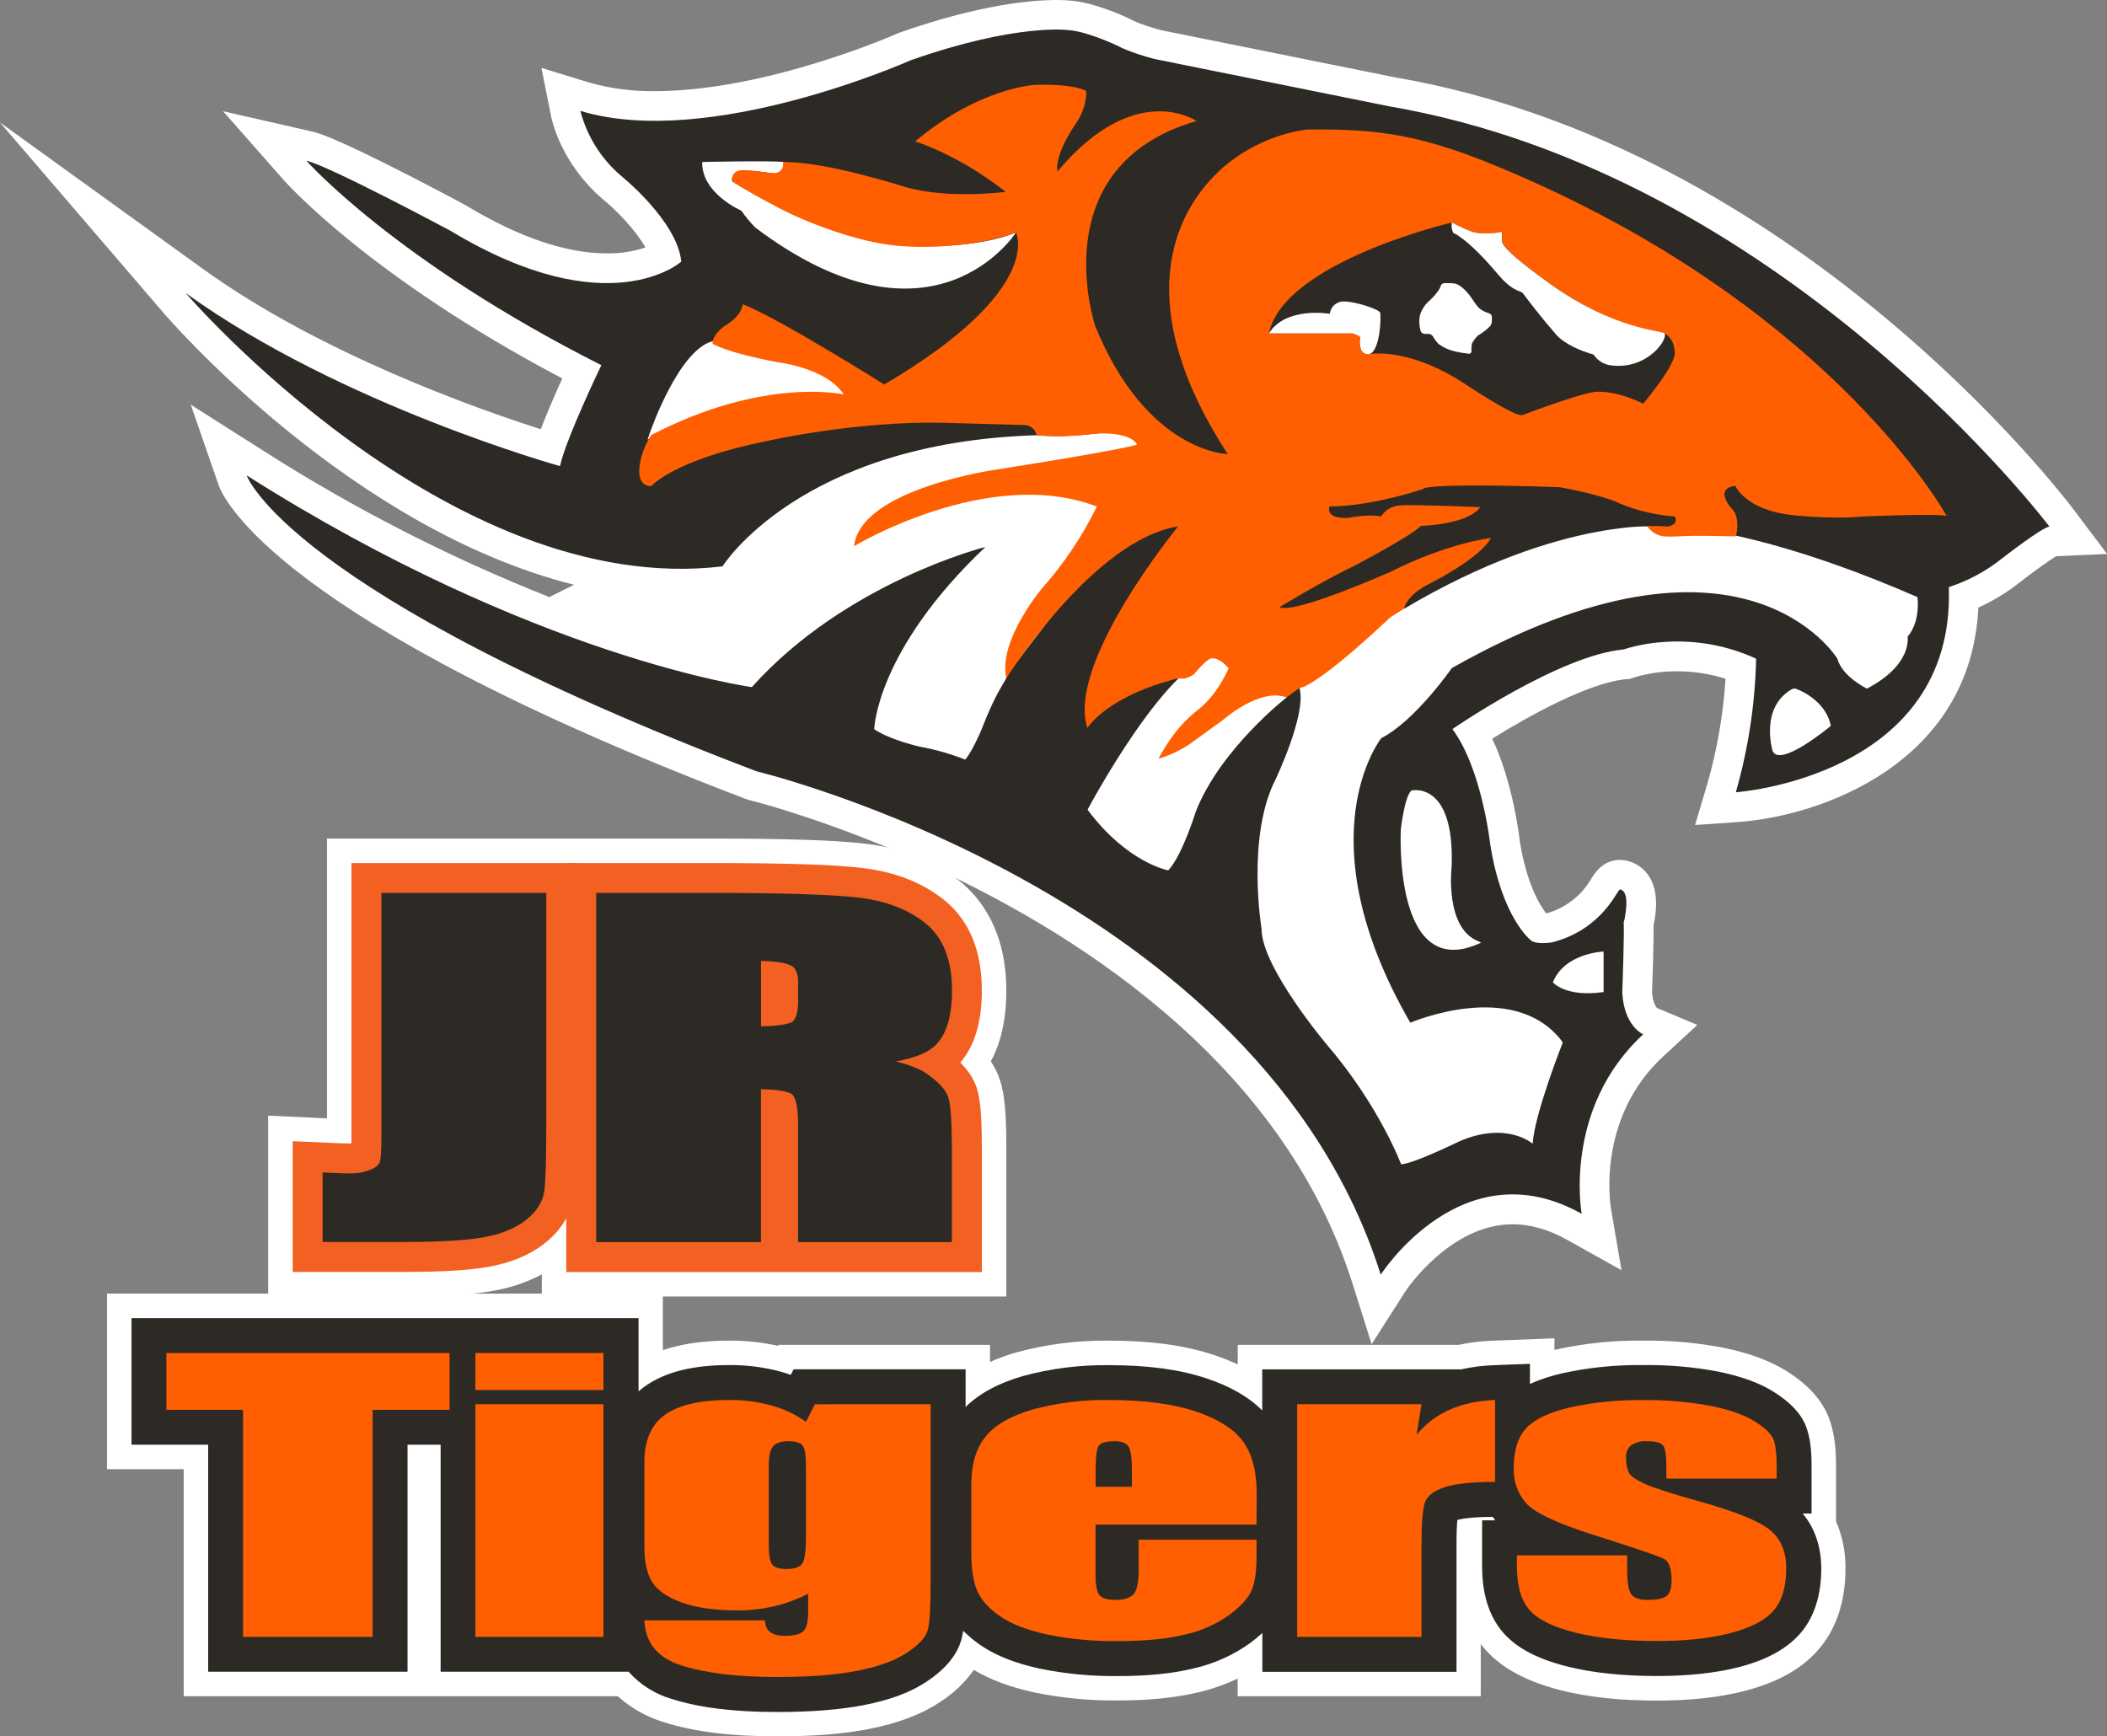
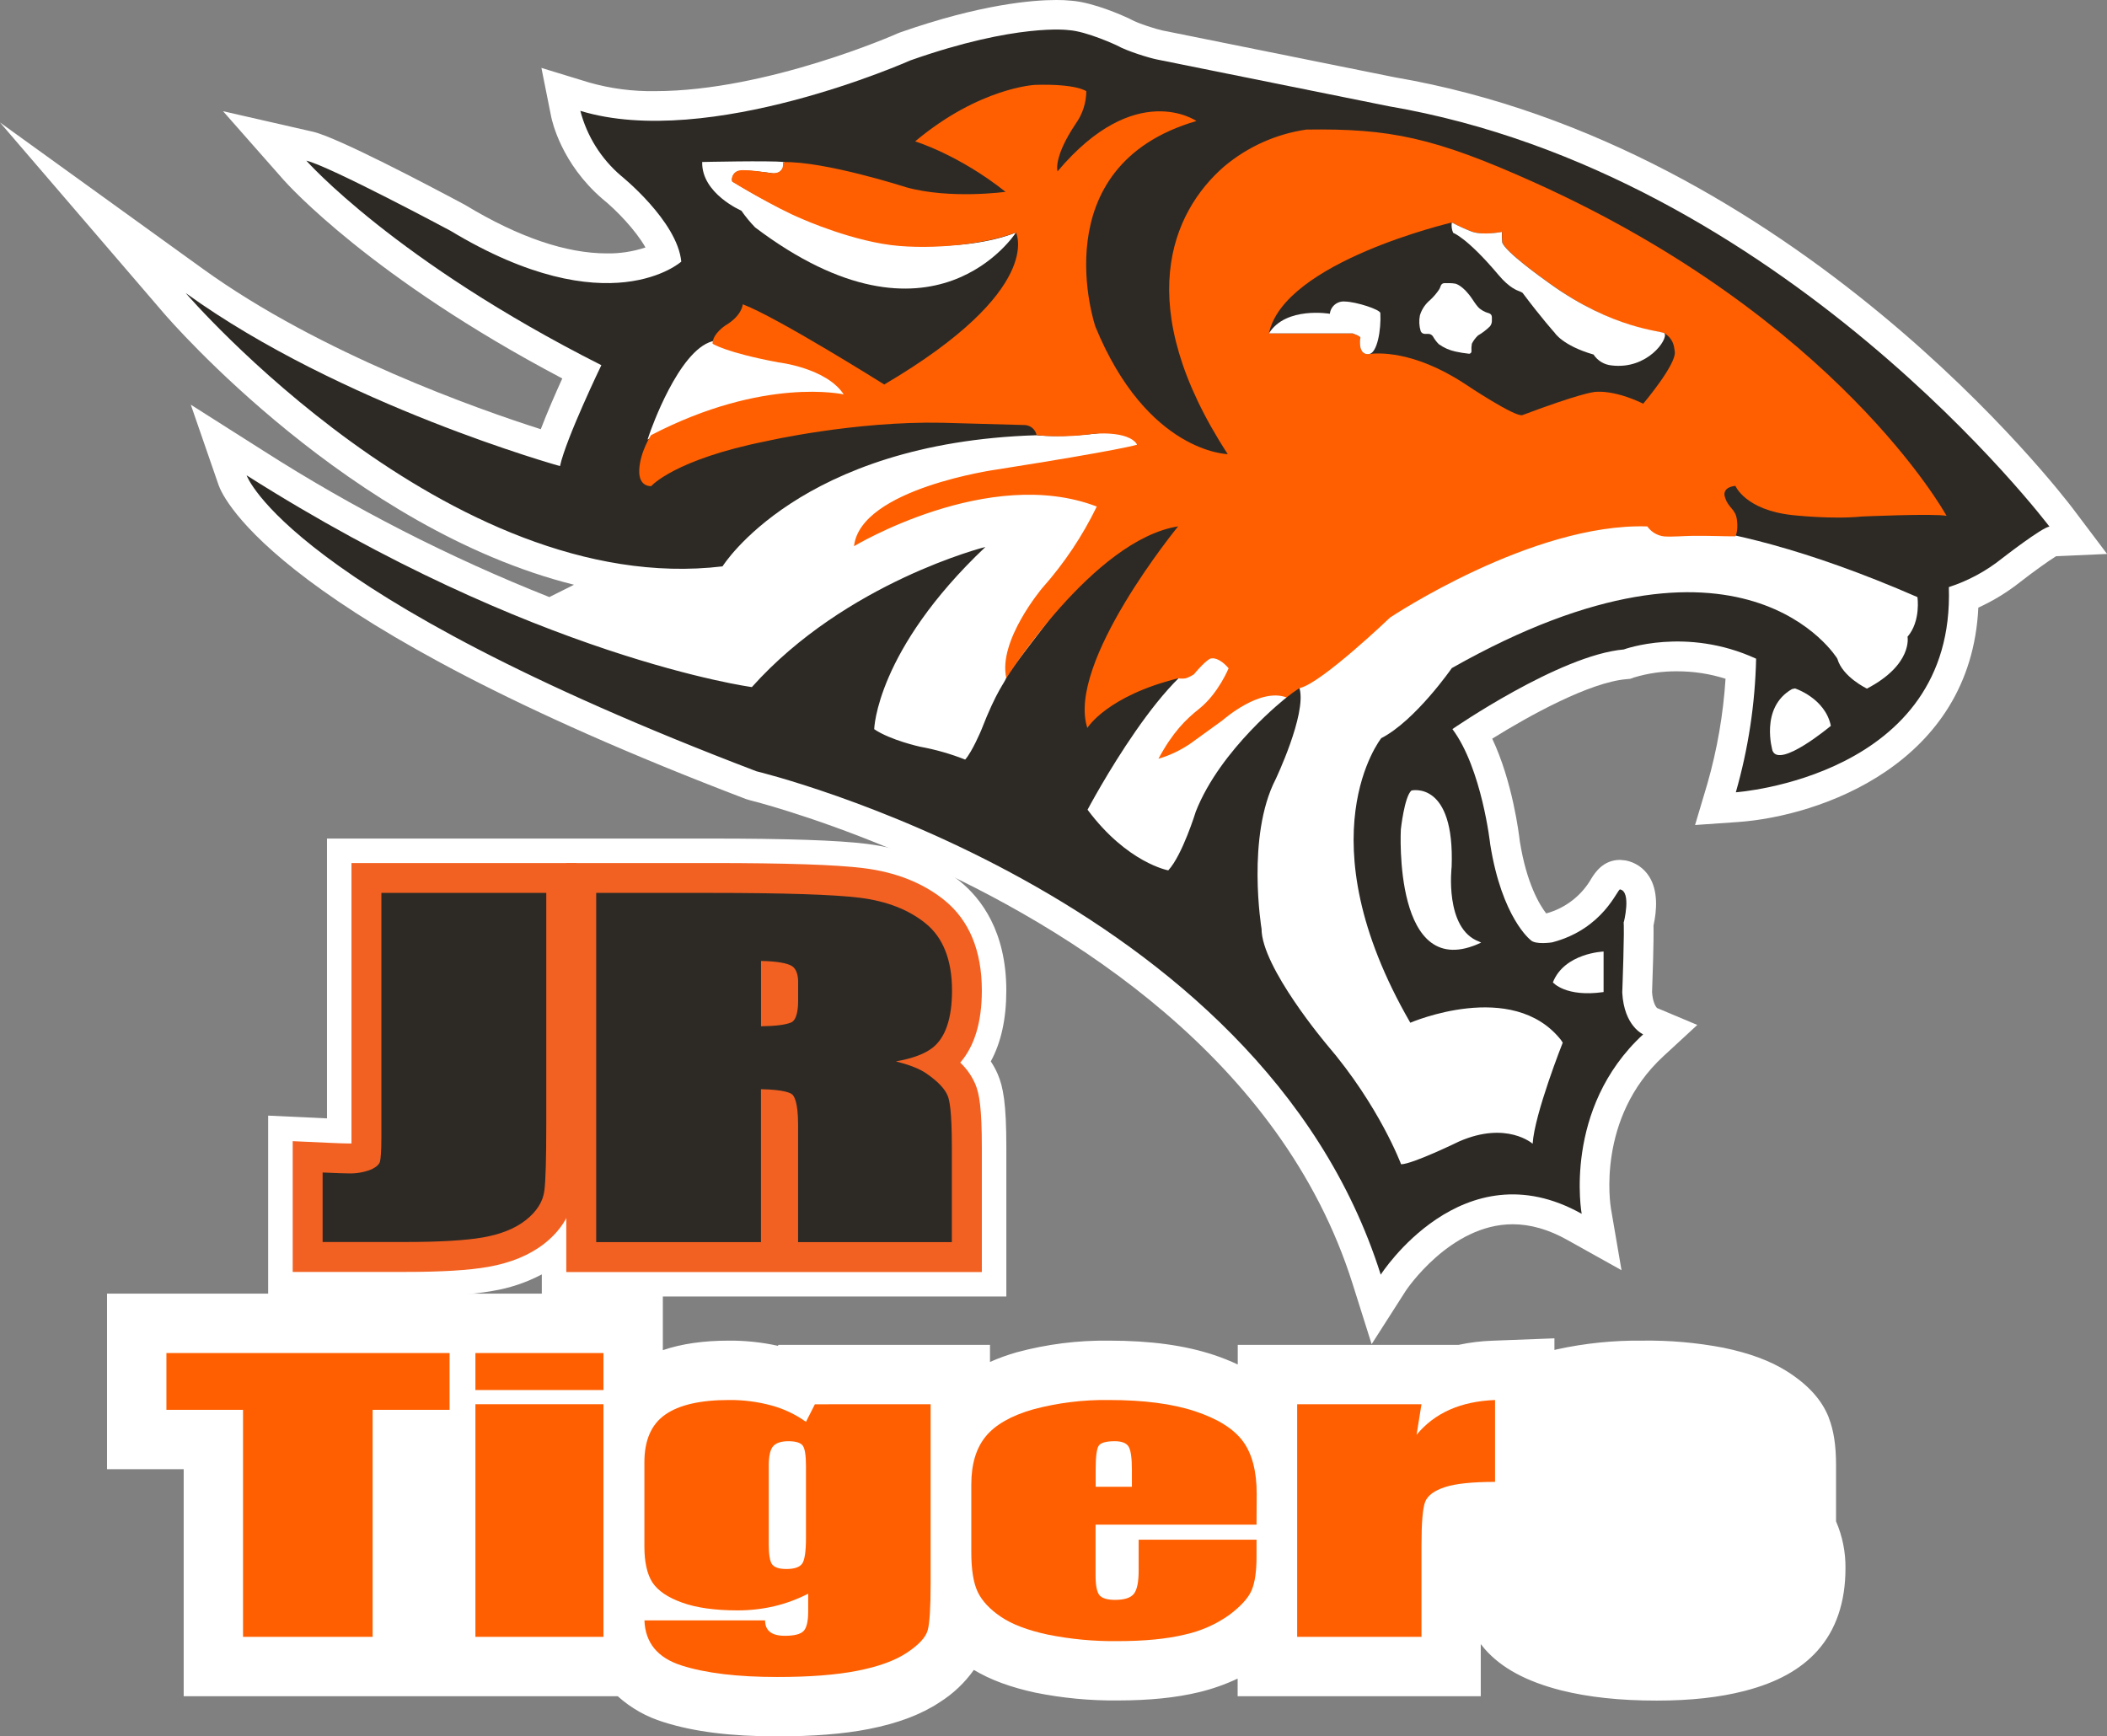
<svg xmlns="http://www.w3.org/2000/svg" width="182" height="150" viewBox="0 0 182 150" fill="none">
  <rect x="0" y="0" width="182" height="150" fill="#808080" stroke="none" />
  <path d="M46.75 77.57V97.151C46.75 100.082 46.698 101.967 46.593 102.807C46.488 103.647 46.004 104.404 45.14 105.079C44.281 105.755 43.116 106.223 41.644 106.482C40.172 106.741 37.955 106.87 34.992 106.87H28.293V101.747C29.098 101.785 29.679 101.804 30.041 101.804C30.813 101.838 31.583 101.702 32.296 101.404C32.846 101.139 33.163 100.814 33.249 100.428C33.358 99.684 33.4 98.933 33.375 98.182V77.57H46.75Z" fill="#FF5F00" />
  <path d="M34.992 109.885H25.278V98.597L28.431 98.742C29.193 98.778 29.734 98.797 30.041 98.797C30.158 98.797 30.262 98.797 30.355 98.797C30.355 98.625 30.355 98.427 30.355 98.199V74.543H49.775V97.141C49.775 101.259 49.67 102.557 49.591 103.179C49.448 104.31 48.877 105.97 47.01 107.439C45.759 108.425 44.13 109.106 42.173 109.442C40.51 109.745 38.162 109.885 34.992 109.885ZM34.099 103.855H34.992C37.767 103.855 39.829 103.741 41.118 103.512C42.07 103.343 42.823 103.067 43.278 102.707C43.404 102.617 43.514 102.508 43.606 102.383C43.656 101.943 43.735 100.688 43.735 97.144V80.585H36.39V98.182C36.39 99.578 36.333 100.442 36.195 101.071C36.06 101.656 35.804 102.206 35.443 102.686C35.082 103.165 34.624 103.564 34.099 103.855Z" fill="#F26122" />
-   <path d="M51.93 77.57H61.397C67.709 77.57 71.983 77.709 74.216 77.987C76.45 78.264 78.272 78.972 79.68 80.111C81.09 81.252 81.795 83.072 81.795 85.569C81.795 87.848 81.297 89.38 80.301 90.166C79.306 90.952 77.347 91.422 74.424 91.578C77.07 91.953 78.849 92.454 79.761 93.081C80.672 93.708 81.238 94.284 81.459 94.807C81.683 95.331 81.795 96.777 81.795 99.144V106.87H69.37V97.134C69.37 95.564 69.153 94.593 68.72 94.222C68.286 93.85 67.148 93.663 65.305 93.659V106.87H51.93V77.57ZM65.305 82.583V89.096C66.807 89.096 67.86 88.98 68.465 88.746C69.07 88.513 69.372 87.749 69.37 86.455V84.845C69.37 83.917 69.079 83.307 68.498 83.016C67.917 82.726 66.853 82.581 65.305 82.583Z" fill="#FF5F00" />
  <path d="M84.81 109.885H48.915V74.543H61.397C67.898 74.543 72.214 74.688 74.59 74.986C77.379 75.331 79.732 76.265 81.578 77.758C83.721 79.494 84.81 82.119 84.81 85.56C84.81 88.277 84.183 90.366 82.945 91.785C83.494 92.306 83.933 92.931 84.238 93.624C84.591 94.455 84.81 95.667 84.81 99.135V109.885ZM72.399 103.855H78.791V99.144C78.812 98.107 78.771 97.069 78.67 96.036C78.478 95.863 78.275 95.704 78.06 95.56C78.029 95.539 77.246 95.019 74.012 94.562L74.271 88.566C77.346 88.401 78.267 87.908 78.422 87.811C78.482 87.718 78.789 87.168 78.789 85.567C78.789 84.036 78.453 82.988 77.794 82.452C76.841 81.678 75.512 81.183 73.855 80.975C73.049 80.875 71.938 80.796 70.52 80.737C71.351 81.361 72.395 82.595 72.395 84.848V86.451C72.395 89.578 70.966 90.871 69.906 91.4C70.19 91.545 70.455 91.725 70.697 91.933C72.199 93.221 72.395 95.389 72.395 97.129L72.399 103.855ZM54.957 103.855H62.301V80.585H54.945L54.957 103.855Z" fill="#F26122" />
  <path d="M85.584 91.69C86.474 90.056 86.924 88.011 86.924 85.572C86.924 80.451 84.741 77.61 82.909 76.127C80.751 74.379 78.039 73.293 74.848 72.897C72.387 72.59 67.986 72.44 61.397 72.44H28.245V96.613L23.163 96.375V111.998H34.992C38.286 111.998 40.753 111.845 42.535 111.521C44.024 111.279 45.465 110.796 46.8 110.092V111.998H86.927V99.137C86.927 95.293 86.653 93.898 86.184 92.795C86.018 92.409 85.817 92.039 85.584 91.69Z" fill="white" />
  <path d="M30.36 74.555V98.182C30.36 98.42 30.36 98.608 30.36 98.78C30.267 98.78 30.162 98.78 30.046 98.78C29.741 98.78 29.198 98.761 28.436 98.725L25.283 98.582V109.878H34.997C38.167 109.878 40.513 109.735 42.17 109.442C44.128 109.097 45.743 108.425 47.007 107.442C48.877 105.979 49.441 104.312 49.584 103.186C49.663 102.567 49.767 101.281 49.767 97.151V74.555H30.36Z" fill="#F26122" />
  <path d="M82.945 91.795C84.183 90.366 84.81 88.287 84.81 85.569C84.81 82.128 83.721 79.504 81.578 77.767C79.732 76.274 77.379 75.341 74.59 74.995C72.209 74.698 67.898 74.555 61.397 74.555H48.915V109.887H84.81V99.144C84.81 95.677 84.591 94.465 84.238 93.633C83.934 92.94 83.494 92.315 82.945 91.795Z" fill="#F26122" />
  <path d="M32.944 98.182C32.944 99.521 32.882 100.087 32.827 100.326C32.773 100.564 32.532 100.802 32.113 101.007C31.458 101.275 30.753 101.397 30.046 101.364C29.696 101.364 29.131 101.345 28.317 101.307L27.867 101.288V107.292H34.997C37.971 107.292 40.236 107.158 41.722 106.896C43.256 106.627 44.497 106.127 45.411 105.408C46.364 104.662 46.905 103.803 47.024 102.852C47.133 101.99 47.186 100.123 47.186 97.137V77.132H32.944V98.182Z" fill="#2D2A26" />
  <path d="M80.006 92.726C79.43 92.328 78.563 91.988 77.386 91.692C78.834 91.435 79.885 91.042 80.568 90.502C81.666 89.635 82.235 87.975 82.235 85.567C82.235 82.947 81.468 80.995 79.961 79.775C78.496 78.584 76.586 77.844 74.278 77.555C72.042 77.277 67.712 77.136 61.406 77.136H51.499V107.301H65.731V94.093C67.729 94.131 68.284 94.419 68.434 94.548C68.584 94.677 68.937 95.189 68.937 97.134V107.301H82.221V99.144C82.221 95.884 82.009 95.012 81.852 94.641C81.599 94.034 80.994 93.407 80.006 92.726ZM68.941 84.846V86.451C68.941 87.201 68.832 88.137 68.31 88.339C67.789 88.542 66.95 88.639 65.736 88.658V83.014C67.269 83.043 67.979 83.236 68.305 83.4C68.463 83.481 68.941 83.717 68.941 84.846Z" fill="#2D2A26" />
  <path d="M119.964 9.188L99.892 5.14C99.361 5.035 97.408 4.463 96.441 3.92C96.441 3.92 93.864 2.713 92.311 2.613C92.311 2.613 87.851 1.977 78.615 5.232C78.615 5.232 61.23 12.982 50.125 9.586C50.694 11.77 51.919 13.726 53.635 15.192C53.635 15.192 58.505 19.1 58.843 22.611C58.843 22.611 52.616 28.214 38.912 19.948C38.912 19.948 28.433 14.342 26.457 13.889C26.457 13.889 34.099 22.551 51.939 31.556C51.939 31.556 48.882 37.895 48.367 40.275C48.367 40.275 29.455 35.011 16.035 25.326C16.035 25.326 36.04 48.632 58.086 49.141L49.003 53.683L56.34 57.353C48.51 55.066 35.964 50.377 21.308 41.075C21.308 41.075 24.813 51.189 65.35 66.641C65.35 66.641 108.835 77.074 119.273 110.126C119.273 110.126 126.33 99.082 136.63 104.87C136.63 104.87 134.984 95.789 141.943 89.366C141.943 89.366 140.293 88.675 140.136 85.758C140.136 85.758 140.35 80.073 140.243 79.594L140.257 79.704C140.257 79.704 140.933 77.046 139.94 76.846C139.702 76.798 138.511 80.254 134.082 81.418C134.082 81.418 132.596 81.657 132.198 81.206C132.198 81.206 129.731 79.301 128.721 72.95C128.721 72.95 128.006 66.417 125.456 62.995C125.456 62.995 134.72 56.595 140.257 56.117C140.257 56.117 145.632 54.126 151.689 56.915C151.602 60.821 151.013 64.7 149.936 68.456C149.936 68.456 168.895 67.136 168.336 50.73C170.014 50.185 171.578 49.339 172.953 48.234C172.953 48.234 176.431 45.533 177.028 45.507C177.026 45.505 154.051 15.028 119.964 9.188ZM84.76 63.097C84.76 63.097 83.99 64.931 83.381 65.619L85.229 61.935C85.084 62.283 84.926 62.668 84.76 63.097ZM86.722 58.96L86.927 58.586C86.872 58.718 86.804 58.843 86.722 58.96ZM87.987 56.995C88.539 56.214 89.282 55.214 90.178 54.114C89.437 55.078 88.618 56.145 87.987 56.995Z" fill="white" />
  <path d="M118.48 116.118L116.827 110.878C110.7 91.473 92.323 80.118 79.137 74.264L76.686 73.223C69.837 70.385 64.893 69.158 64.75 69.122L64.435 69.027C23.951 53.585 19.291 43.056 18.886 41.916L16.48 34.959L22.684 38.898C30.516 43.908 38.81 48.155 47.453 51.58L49.582 50.515C30.363 45.702 14.835 27.864 14.092 26.988L0 10.579L17.54 23.237C27.707 30.575 41.315 35.359 46.712 37.078C47.272 35.609 47.986 33.983 48.569 32.694C32.068 23.994 24.847 15.93 24.53 15.578L19.267 9.607L27.028 11.379C29.119 11.855 36.883 15.942 40.127 17.676L40.243 17.743C44.807 20.496 48.905 21.891 52.42 21.891C53.553 21.909 54.68 21.735 55.755 21.377C54.902 19.874 53.237 18.148 52.039 17.181C48.503 14.144 47.691 10.479 47.61 10.079L46.767 5.866L50.875 7.123C52.729 7.652 54.651 7.905 56.579 7.873C66.255 7.873 77.458 2.929 77.57 2.872L77.765 2.796C84.707 0.364 89.187 5.78767e-05 91.24 5.78767e-05C91.681 -0.004 92.123 0.017 92.562 0.062C94.491 0.214 97.032 1.367 97.529 1.598L97.699 1.686C98.313 2.034 99.944 2.536 100.39 2.627L120.471 6.676C155.089 12.606 178.105 42.685 179.072 43.961L182.008 47.855L177.607 48.048C176.966 48.436 175.573 49.444 174.528 50.258C173.409 51.147 172.186 51.897 170.886 52.49C170.241 65.988 157.209 70.52 150.112 71.013L146.418 71.27L147.476 67.722C148.325 64.759 148.853 61.713 149.05 58.636C147.702 58.207 146.296 57.99 144.882 57.993C143.613 57.979 142.35 58.159 141.136 58.527L140.824 58.639L140.479 58.672C137.299 58.948 132.098 61.816 128.897 63.812C130.664 67.553 131.207 72.064 131.279 72.668C131.867 76.36 133.015 78.203 133.553 78.901H133.586C135.232 78.445 136.63 77.356 137.473 75.872C137.775 75.395 138.478 74.283 139.943 74.283L140.419 74.331C140.836 74.41 141.232 74.575 141.583 74.815C141.933 75.054 142.23 75.364 142.455 75.724C143.236 76.955 143.117 78.637 142.829 79.951C142.858 81.344 142.746 84.507 142.703 85.719C142.767 86.601 143.027 86.967 143.127 87.077L146.611 88.542L143.679 91.247C137.887 96.594 139.1 104.107 139.154 104.419L140.064 109.728L135.37 107.108C133.777 106.213 132.193 105.76 130.662 105.76C125.256 105.76 121.464 111.452 121.428 111.509L118.48 116.118ZM82.757 70.192C95.717 76.146 112.641 87.008 120.195 105.153C122.531 102.976 126.115 100.614 130.674 100.614C131.777 100.616 132.876 100.753 133.946 101.023C134.146 97.815 135.115 93.314 138.471 89.308V89.254C137.935 88.208 137.637 87.058 137.597 85.884V85.765V85.648C137.633 84.683 137.666 83.636 137.692 82.697C136.772 83.224 135.785 83.624 134.758 83.888L134.52 83.94C134.113 84.003 133.702 84.035 133.291 84.036C132.1 84.036 131.167 83.716 130.502 83.083C129.704 82.392 127.251 79.799 126.215 73.333C126.018 71.582 125.167 66.843 123.427 64.507L121.81 62.397L123.998 60.887C124.986 60.203 133.686 54.297 139.716 53.597C141.393 53.101 143.134 52.856 144.882 52.871C147.602 52.864 150.29 53.451 152.76 54.59L154.251 55.278V56.919C154.198 59.726 153.896 62.523 153.351 65.276C158.181 64.059 166.102 60.577 165.771 50.822L165.704 48.81L167.638 48.267C168.983 47.807 170.239 47.119 171.351 46.233C172.051 45.69 172.653 45.238 173.175 44.859C167.207 37.867 146.913 16.407 119.53 11.715L99.397 7.666C98.73 7.535 96.582 6.918 95.284 6.221C94.252 5.744 92.785 5.225 92.147 5.182L91.95 5.161C91.909 5.161 91.664 5.137 91.235 5.137C89.854 5.137 85.955 5.375 79.551 7.619C78.282 8.174 66.929 13.011 56.574 13.011C56.04 13.011 55.516 12.997 55 12.97C55.1 13.063 55.2 13.156 55.304 13.246C56.191 13.961 60.97 17.993 61.392 22.36L61.518 23.649L60.565 24.513C60.28 24.771 57.619 27.028 52.42 27.028C50.916 27.021 49.416 26.85 47.948 26.519C49.558 27.424 51.282 28.343 53.097 29.262L55.345 30.398L54.252 32.666C53.109 35.009 51.203 39.296 50.877 40.806L50.306 43.466L47.686 42.737C43.454 41.502 39.289 40.048 35.207 38.384C41.896 42.723 49.922 46.376 58.151 46.564L68.482 46.802L54.745 53.673L57.496 55.047L55.631 59.81C55.274 59.706 54.916 59.599 54.538 59.484C58.003 60.985 61.851 62.552 66.122 64.183C67.231 64.457 72.314 65.786 79.034 68.572L82.942 60.789L87.596 62.933C87.458 63.259 87.313 63.621 87.156 64.026C86.848 64.759 86.11 66.407 85.303 67.32L82.757 70.192ZM88.93 60.275L84.431 57.812L84.867 57.038L86.167 58.012L89.368 59.351C89.257 59.675 89.11 59.985 88.927 60.275H88.93ZM90.049 58.524L85.893 55.519C86.37 54.833 87.165 53.754 88.189 52.494L92.214 55.676C91.48 56.629 90.671 57.684 90.047 58.524H90.049Z" fill="white" />
  <path d="M140.259 79.692C140.259 79.692 140.936 77.034 139.943 76.834C139.705 76.786 138.514 80.242 134.084 81.406C134.084 81.406 132.598 81.645 132.2 81.195C132.2 81.195 129.733 79.289 128.723 72.938C128.723 72.938 128.009 66.405 125.458 62.983C125.458 62.983 134.722 56.584 140.259 56.105C140.259 56.105 145.635 54.114 151.691 56.903C151.604 60.809 151.015 64.688 149.938 68.444C149.938 68.444 168.898 67.124 168.338 50.718C170.016 50.173 171.581 49.327 172.956 48.222C172.956 48.222 176.433 45.521 177.031 45.495C177.031 45.495 154.056 15.011 119.969 9.179L99.897 5.13C99.366 5.025 97.413 4.454 96.446 3.911C96.446 3.911 93.869 2.703 92.316 2.603C92.316 2.603 87.856 1.967 78.62 5.223C78.62 5.223 61.235 12.973 50.129 9.576C50.699 11.76 51.924 13.717 53.64 15.182C53.64 15.182 58.51 19.091 58.848 22.601C58.848 22.601 52.62 28.205 38.917 19.939C38.917 19.939 28.438 14.332 26.462 13.88C26.462 13.88 34.104 22.542 51.944 31.546C51.944 31.546 48.886 37.886 48.372 40.265C48.372 40.265 29.46 35.002 16.04 25.316C16.04 25.316 38.746 51.751 62.411 48.927C62.411 48.927 69.053 38.222 89.546 37.598C89.546 37.598 91.69 37.869 95.434 37.36C95.434 37.36 98.037 37.386 98.223 38.424C98.223 38.424 92.674 50.715 91.957 51.761C91.24 52.806 87.07 58.053 86.927 58.532C86.784 59.01 86.131 59.541 84.75 63.097C84.75 63.097 83.981 64.931 83.371 65.619C82.11 65.121 80.802 64.748 79.468 64.505C79.468 64.505 76.919 63.947 75.512 62.992C75.512 62.992 75.672 56.193 85.122 47.248C85.122 47.248 73.069 50.275 64.945 59.356C64.945 59.356 46.15 56.831 21.301 41.063C21.301 41.063 24.806 51.177 65.343 66.629C65.343 66.629 108.828 77.062 119.266 110.114C119.266 110.114 126.323 99.07 136.623 104.858C136.623 104.858 134.977 95.777 141.936 89.354C141.936 89.354 140.286 88.663 140.128 85.746C140.128 85.746 140.343 80.061 140.236 79.582" fill="#2D2A26" />
  <path d="M134.987 90.07C134.987 90.07 132.546 96.229 132.388 98.804C132.388 98.804 130.143 96.815 126.039 98.606C126.039 98.606 121.991 100.578 121.024 100.578C121.024 100.578 119.152 95.539 114.612 90.244C114.612 90.244 108.971 83.564 108.971 80.242C108.971 80.242 107.644 72.249 110.19 67.312C110.19 67.312 112.845 61.735 112.264 59.506L112.105 59.134C112.105 59.134 125.937 46.917 137.987 45.488C137.987 45.488 146.273 43.142 165.625 51.582C165.625 51.582 165.937 53.645 164.77 55.007C164.77 55.007 165.247 57.4 161.265 59.487C161.265 59.487 159.15 58.484 158.705 56.898C158.705 56.898 150.572 43.459 125.406 57.715C125.406 57.715 122.257 62.254 119.311 63.769C119.311 63.769 112.531 72.264 121.821 88.351C121.821 88.351 130.633 84.541 134.832 89.837L134.987 90.07Z" fill="white" />
  <path d="M111.128 60.253C111.128 60.253 105.429 64.681 103.295 70.101C103.295 70.101 102.133 73.881 100.914 75.188C100.914 75.188 97.379 74.557 93.941 69.949C93.941 69.949 101.107 56.393 105.61 56.393C105.61 56.393 110.9 59.575 111.176 59.772L111.128 60.253Z" fill="white" />
  <path d="M72.954 34.116C72.954 34.116 65.848 32.761 56.309 37.541C56.309 37.541 58.739 30.491 61.566 29.696C61.566 29.696 63.399 30.81 68.415 31.568C68.415 31.568 71.701 32.225 72.776 33.856L72.954 34.116Z" fill="white" />
  <path d="M55.936 37.972L56.107 37.471C56.207 37.178 58.605 30.305 61.508 29.488L61.599 29.462L61.678 29.51C61.697 29.51 63.55 30.615 68.448 31.353C68.596 31.384 71.844 32.051 72.957 33.735L73.433 34.421L72.916 34.323C72.081 34.194 71.237 34.136 70.392 34.149C67.272 34.149 62.313 34.771 56.41 37.721L55.936 37.972ZM61.542 29.927C59.315 30.66 57.303 35.521 56.698 37.109C62.466 34.318 67.308 33.723 70.389 33.723C71.093 33.72 71.796 33.756 72.495 33.832C71.38 32.404 68.406 31.784 68.374 31.777C63.914 31.106 61.961 30.155 61.542 29.927Z" fill="white" />
  <path d="M63.23 15.564C63.223 15.413 63.26 15.263 63.336 15.132C63.411 15.001 63.523 14.895 63.657 14.825C64.257 14.587 66.576 14.947 66.576 14.947C67.708 15.211 67.767 13.994 67.767 13.994C66.386 13.863 60.654 13.994 60.654 13.994C60.587 16.721 64.038 18.2 64.038 18.2C64.394 18.714 64.792 19.198 65.228 19.646C80.625 31.275 87.76 20.084 87.76 20.084C87.76 20.084 77.624 24.623 63.264 15.666L63.23 15.564Z" fill="white" />
  <path d="M168.066 44.435C168.066 44.435 158.726 27.552 132.517 15.752C123.867 11.858 120.016 11.089 112.845 11.193C110.226 11.573 107.766 12.678 105.741 14.382C101.185 18.338 97.715 26.419 106.051 39.231C106.051 39.231 99.097 39.124 94.619 28.219C94.619 28.219 89.913 14.382 103.345 10.453C103.345 10.453 98.089 6.787 91.347 14.806C91.347 14.806 90.942 13.615 92.952 10.639C93.518 9.83 93.826 8.868 93.833 7.881C93.833 7.881 93.009 7.223 89.406 7.333C89.406 7.333 84.607 7.552 79.051 12.213C79.051 12.213 82.835 13.368 86.858 16.571C86.858 16.571 82.078 17.231 78.284 16.18C78.284 16.18 71.228 13.904 67.622 14.004C67.622 14.004 67.86 15.059 66.588 14.956C66.588 14.956 64.359 14.578 63.802 14.739C63.603 14.794 63.433 14.924 63.328 15.102C63.224 15.28 63.193 15.492 63.242 15.692C63.242 15.692 66.965 17.964 69.256 18.9C69.256 18.9 73.781 20.932 77.677 21.248C81.573 21.565 85.762 20.891 87.753 20.074C87.753 20.074 90.323 25.011 76.381 33.216C76.381 33.216 67.093 27.383 64.159 26.288C64.159 26.288 64.119 27.24 62.685 28.1C62.685 28.1 61.549 28.814 61.549 29.691C61.549 29.691 62.663 30.448 67.227 31.303C67.227 31.303 71.387 31.78 72.878 34.073C72.878 34.073 66.031 32.499 56.233 37.595C56.233 37.595 55.297 39.024 55.219 40.565C55.14 42.106 56.252 41.994 56.252 41.994C56.252 41.994 58.224 39.708 66.188 38.112C66.188 38.112 73.795 36.364 81.402 36.521L88.546 36.719C88.785 36.735 89.013 36.83 89.193 36.988C89.373 37.147 89.495 37.36 89.542 37.595C91.143 37.748 92.757 37.712 94.35 37.488C94.35 37.488 97.446 37.14 98.234 38.412C98.234 38.412 96.958 38.853 86.12 40.556C86.12 40.556 74.324 42.192 73.769 47.184C73.769 47.184 85.395 40.175 94.738 43.759C93.498 46.313 91.911 48.685 90.023 50.806C90.023 50.806 86.174 55.371 86.927 58.584C86.927 58.584 94.415 46.638 101.766 45.471C101.766 45.471 92.09 57.272 93.924 62.885C93.924 62.885 95.608 60.125 101.766 58.598C101.982 58.632 102.201 58.632 102.416 58.598C102.67 58.517 102.911 58.399 103.131 58.248C103.131 58.248 104.336 56.786 104.696 56.874C104.696 56.874 105.298 56.76 106.125 57.731C106.125 57.731 105.239 59.91 103.588 61.227C102.419 62.152 101.297 63.257 100.064 65.548C101.048 65.256 101.981 64.812 102.828 64.233C102.828 64.233 105.398 62.38 105.579 62.24C105.76 62.099 108.842 59.382 111.133 60.251C111.133 60.251 112.086 59.487 112.324 59.427C114.229 58.937 120.073 53.347 120.073 53.347C120.073 53.347 132.338 45.157 142.293 45.476C142.461 45.716 142.678 45.917 142.929 46.066C143.181 46.215 143.462 46.309 143.753 46.34C144.527 46.388 145.33 46.302 146.12 46.293C147.628 46.269 149.028 46.34 149.89 46.333C149.89 46.333 150.157 45.974 150.038 44.94C149.919 43.906 149.262 43.923 148.983 42.887C148.983 42.887 148.702 42.111 149.9 41.97C149.9 41.97 150.755 44.061 154.837 44.499C154.837 44.499 158.221 44.88 160.812 44.621C160.812 44.621 166.988 44.345 168.143 44.561L168.066 44.435Z" fill="#FF5F00" />
  <path d="M125.406 19.222C125.406 19.222 110.909 22.61 109.609 28.798H116.827C116.827 28.798 117.568 29.036 117.506 29.195C117.444 29.355 117.318 30.717 118.263 30.584C118.954 30.486 122.086 30.255 126.496 33.137C126.746 33.306 130.917 36.083 131.512 35.857C136.463 33.992 137.654 33.873 137.654 33.873C137.654 33.873 139.207 33.559 141.941 34.873C141.941 34.873 144.839 31.451 144.665 30.365C144.601 29.967 144.587 29.315 143.791 28.798C143.536 28.631 139.423 28.505 133.822 24.456C133.181 23.994 130.05 21.765 129.773 20.941C129.74 20.641 129.732 20.338 129.75 20.036C129.75 20.036 128.104 20.355 127.147 20.01C126.552 19.78 125.971 19.517 125.406 19.222Z" fill="#2D2A26" />
  <path d="M124.446 24.697C124.467 24.63 124.509 24.571 124.564 24.529C124.62 24.486 124.688 24.462 124.758 24.459H125.215C125.38 24.462 125.545 24.477 125.708 24.504C125.708 24.504 126.375 24.628 127.199 25.873C127.732 26.69 127.842 26.671 128.087 26.843C128.257 26.941 128.438 27.015 128.628 27.064C128.695 27.085 128.754 27.126 128.796 27.182C128.839 27.238 128.863 27.306 128.866 27.376V27.757C128.858 27.915 128.8 28.067 128.702 28.191C128.393 28.496 128.046 28.761 127.671 28.979C127.452 29.183 127.271 29.425 127.137 29.693C127.1 29.905 127.089 30.121 127.104 30.336C127.106 30.367 127.102 30.399 127.09 30.428C127.079 30.457 127.061 30.483 127.038 30.504C127.015 30.525 126.988 30.541 126.958 30.55C126.928 30.559 126.896 30.561 126.866 30.555C126.486 30.515 126.109 30.454 125.737 30.372C125.213 30.263 124.719 30.045 124.284 29.734C124.082 29.531 123.909 29.302 123.77 29.053C123.728 28.991 123.672 28.94 123.607 28.903C123.543 28.867 123.47 28.846 123.396 28.843H123.057C122.984 28.84 122.913 28.816 122.852 28.774C122.792 28.732 122.745 28.673 122.717 28.605C122.582 28.163 122.559 27.695 122.65 27.243C122.806 26.726 123.111 26.267 123.527 25.923C123.835 25.641 124.106 25.321 124.334 24.971C124.379 24.883 124.416 24.791 124.446 24.697Z" fill="white" />
  <path d="M125.406 19.222C125.357 19.525 125.398 19.837 125.525 20.117C125.525 20.117 126.716 20.517 129.447 23.761C130.4 24.899 131.093 25.097 131.19 25.14C131.304 25.179 131.412 25.231 131.514 25.294C133.181 27.519 134.284 28.738 134.284 28.738C134.284 28.738 134.963 29.853 137.649 30.629C137.819 30.889 138.045 31.108 138.31 31.27C138.576 31.432 138.874 31.533 139.183 31.565C142.308 31.963 144.122 29.276 143.777 28.798C143.598 28.56 139.409 28.505 133.808 24.456C133.167 23.994 130.035 21.765 129.759 20.941C129.726 20.641 129.718 20.338 129.735 20.036C129.735 20.036 128.09 20.355 127.132 20.01C126.542 19.78 125.966 19.517 125.406 19.222Z" fill="white" />
  <path d="M114.872 27.107C114.872 27.107 111.062 26.447 109.611 28.798H116.83C116.83 28.798 117.568 29.036 117.506 29.195C117.444 29.355 117.32 30.717 118.266 30.584C118.956 30.486 119.311 28.519 119.233 27.045C119.216 26.742 117.163 26.069 116.168 26.047C115.856 26.018 115.545 26.113 115.302 26.311C115.06 26.509 114.905 26.795 114.872 27.107Z" fill="white" />
  <path d="M138.516 82.2C138.516 82.2 135.137 82.321 134.136 84.864C134.136 84.864 135.23 86.174 138.516 85.7V82.2Z" fill="white" />
  <path d="M155.051 59.472C155.051 59.472 157.652 60.308 158.147 62.702C158.147 62.702 153.739 66.4 153.11 64.857C153.11 64.857 151.984 61.132 154.792 59.527L155.051 59.472Z" fill="white" />
  <path d="M127.94 81.428C120.292 85.053 121.002 71.663 121.002 71.663C121.002 71.663 121.309 68.806 121.921 68.289C121.921 68.289 125.668 67.398 125.391 74.888C125.391 74.888 124.751 80.223 127.754 81.337L127.94 81.428Z" fill="white" />
-   <path d="M144.001 45.488C144.001 45.488 135.082 44.404 121.286 52.585C121.286 52.585 121.397 51.52 123.307 50.511C123.307 50.511 127.768 48.336 128.785 46.476C128.785 46.476 125.07 46.9 120.157 49.377C120.157 49.377 111.769 53.114 110.521 52.449C110.521 52.449 114.105 50.258 117.051 48.843C117.051 48.843 121.786 46.367 122.745 45.428C122.745 45.428 126.77 45.34 127.863 43.809C127.863 43.809 121.633 43.559 121.033 43.663C120.686 43.665 120.344 43.753 120.039 43.919C119.734 44.086 119.475 44.325 119.285 44.616C119.285 44.616 118.385 44.378 116.453 44.735C116.453 44.735 114.503 44.914 114.841 43.74C114.841 43.74 117.849 43.878 122.938 42.244C122.938 42.244 122.584 41.687 134.689 42.084C134.689 42.084 138.233 42.682 139.928 43.499C141.438 44.123 143.038 44.5 144.668 44.616C144.668 44.616 145.053 45.197 144.213 45.455C144.165 45.459 144.001 45.488 144.001 45.488Z" fill="#2D2A26" />
  <path d="M158.595 131.424V126.561C158.595 124.87 158.395 123.57 157.966 122.469V122.455C157.364 120.926 156.178 119.616 154.339 118.454C152.91 117.556 151.124 116.892 148.862 116.425C146.554 115.984 144.208 115.779 141.86 115.813C139.378 115.785 136.902 116.038 134.477 116.568L134.27 116.618V115.615L128.947 115.818C127.954 115.85 126.966 115.97 125.994 116.177H106.915V117.873C106.245 117.559 105.556 117.284 104.853 117.051C102.347 116.218 99.375 115.813 95.777 115.813C93.095 115.781 90.421 116.119 87.832 116.818C87.041 117.042 86.267 117.321 85.515 117.654V116.177H67.239L67.196 116.261C65.808 115.955 64.391 115.805 62.971 115.813C60.77 115.813 58.877 116.084 57.255 116.637V111.755H9.245V126.92H15.866V146.533H53.361C54.5 147.558 55.85 148.321 57.317 148.766C59.922 149.598 63.13 150 67.119 150C70.258 150 72.835 149.795 75.026 149.369C77.555 148.874 79.568 148.114 81.175 147.047C82.331 146.32 83.332 145.372 84.121 144.258C85.55 145.118 87.303 145.763 89.437 146.223C91.769 146.694 94.143 146.92 96.522 146.897C99.294 146.897 101.6 146.659 103.572 146.182C104.72 145.906 105.838 145.513 106.906 145.008V146.533H127.906V142.029C128.018 142.174 128.133 142.317 128.254 142.455C129.697 144.101 131.86 145.266 134.863 146.028C137.244 146.621 139.936 146.909 143.115 146.909C146.039 146.909 148.526 146.635 150.71 146.071C153.482 145.356 155.535 144.225 156.987 142.603C158.595 140.802 159.41 138.407 159.41 135.477C159.426 134.084 159.148 132.703 158.595 131.424Z" fill="white" />
-   <path d="M155.713 130.747H156.48V126.561C156.48 125.132 156.328 124.084 156.004 123.227C155.566 122.114 154.68 121.166 153.215 120.24C152.024 119.48 150.45 118.909 148.452 118.494C146.283 118.083 144.079 117.892 141.872 117.925C139.557 117.898 137.246 118.132 134.984 118.625C134.012 118.839 133.064 119.15 132.155 119.554V117.816L129.026 117.935C128.075 117.966 127.129 118.087 126.201 118.297H109.03V121.848C107.873 120.676 106.277 119.759 104.186 119.064C101.9 118.301 99.149 117.932 95.777 117.932C93.29 117.901 90.812 118.213 88.411 118.859C86.289 119.461 84.6 120.364 83.409 121.543V118.292H68.548L68.31 118.768C68.043 118.673 67.77 118.587 67.493 118.509C66.025 118.107 64.509 117.91 62.987 117.923C59.865 117.923 57.51 118.511 55.764 119.721C55.553 119.869 55.351 120.028 55.157 120.197V113.869H11.36V124.805H17.981V144.418H35.202V124.805H38.06V144.418H54.3C55.282 145.522 56.554 146.331 57.972 146.752C60.356 147.516 63.349 147.895 67.119 147.895C70.077 147.895 72.597 147.695 74.621 147.299C76.872 146.861 78.634 146.204 80.004 145.294C81.671 144.189 82.666 142.993 83.04 141.643C83.108 141.391 83.162 141.135 83.2 140.876C83.682 141.363 84.213 141.799 84.783 142.179C86.084 143.055 87.756 143.706 89.887 144.163C92.074 144.604 94.301 144.815 96.532 144.792C99.132 144.792 101.276 144.577 103.079 144.137C104.859 143.738 106.541 142.982 108.02 141.915C108.374 141.65 108.714 141.368 109.04 141.069V144.427H125.811V133.472C125.811 132.391 125.846 131.714 125.882 131.302C126.244 131.205 127.116 131.048 128.947 131.038C129.014 131.138 129.076 131.238 129.147 131.336H128.023V135.318C128.023 137.74 128.642 139.674 129.864 141.064C131.014 142.377 132.824 143.324 135.399 143.97C137.568 144.511 140.162 144.787 143.134 144.787C145.842 144.787 148.219 144.527 150.198 144.018C152.555 143.41 154.265 142.484 155.437 141.183C156.687 139.785 157.321 137.864 157.321 135.468C157.304 133.291 156.571 131.772 155.713 130.747Z" fill="#2D2A26" />
  <path d="M38.834 116.885V121.791H32.187V141.403H20.993V121.791H14.375V116.885H38.834Z" fill="#FF5F00" />
  <path d="M52.125 116.885V120.081H41.065V116.885H52.125ZM52.125 121.307V141.403H41.065V121.307H52.125Z" fill="#FF5F00" />
  <path d="M80.385 121.307V136.787C80.385 138.878 80.301 140.228 80.132 140.836C79.964 141.444 79.365 142.09 78.337 142.774C77.311 143.456 75.882 143.975 74.05 144.334C72.218 144.693 69.909 144.872 67.124 144.87C63.704 144.87 60.957 144.54 58.882 143.879C56.806 143.219 55.735 141.919 55.666 139.978H66.086C66.086 140.868 66.653 141.312 67.789 141.312C68.603 141.312 69.144 141.176 69.41 140.902C69.677 140.629 69.811 140.059 69.811 139.19V137.673C68.887 138.15 67.909 138.512 66.898 138.752C65.848 138.998 64.773 139.121 63.695 139.116C61.763 139.116 60.175 138.894 58.932 138.449C57.688 138.005 56.829 137.422 56.352 136.701C55.892 135.977 55.662 134.945 55.662 133.605V126.318C55.662 124.413 56.264 123.04 57.469 122.2C58.674 121.36 60.508 120.941 62.971 120.943C64.214 120.931 65.453 121.091 66.653 121.419C67.717 121.71 68.721 122.187 69.618 122.829L70.389 121.312L80.385 121.307ZM69.618 126.637C69.618 125.718 69.525 125.133 69.339 124.882C69.153 124.631 68.741 124.504 68.103 124.501C67.481 124.501 67.043 124.646 66.786 124.932C66.529 125.218 66.403 125.789 66.403 126.637V133.391C66.403 134.289 66.498 134.875 66.693 135.139C66.888 135.403 67.296 135.542 67.917 135.542C68.632 135.542 69.087 135.38 69.299 135.065C69.51 134.751 69.618 134.01 69.618 132.869V126.637Z" fill="#FF5F00" />
  <path d="M108.537 131.712H94.633V136.056C94.633 136.966 94.75 137.552 94.979 137.814C95.207 138.076 95.653 138.209 96.31 138.209C97.125 138.209 97.668 138.033 97.944 137.685C98.22 137.337 98.356 136.663 98.356 135.665V133.012H108.537V134.499C108.537 135.74 108.4 136.693 108.125 137.356C107.85 138.02 107.208 138.735 106.198 139.5C105.046 140.321 103.739 140.9 102.357 141.203C100.806 141.582 98.861 141.772 96.522 141.772C94.505 141.796 92.491 141.607 90.513 141.21C88.775 140.838 87.425 140.326 86.465 139.674C85.498 139.023 84.829 138.304 84.457 137.53C84.086 136.756 83.9 135.608 83.9 134.115V128.242C83.9 126.485 84.316 125.099 85.148 124.086C85.98 123.073 87.344 122.295 89.242 121.752C91.374 121.183 93.575 120.911 95.781 120.943C98.798 120.943 101.284 121.268 103.238 121.919C105.193 122.57 106.567 123.433 107.361 124.508C108.154 125.584 108.551 127.097 108.551 129.045L108.537 131.712ZM97.772 128.44V126.97C97.772 125.93 97.672 125.258 97.48 124.956C97.287 124.653 96.884 124.501 96.289 124.501C95.546 124.501 95.084 124.632 94.907 124.889C94.731 125.146 94.641 125.842 94.641 126.97V128.44H97.772Z" fill="#FF5F00" />
  <path d="M122.786 121.307L122.362 123.948C123.92 122.057 126.179 121.055 129.14 120.943V128.016C127.173 128.016 125.729 128.167 124.808 128.468C123.887 128.77 123.319 129.192 123.105 129.735C122.894 130.274 122.788 131.518 122.786 133.467V141.403H112.048V121.307H122.786Z" fill="#FF5F00" />
-   <path d="M153.465 127.728H143.939V126.637C143.939 125.708 143.846 125.12 143.66 124.872C143.475 124.634 143.008 124.501 142.265 124.501C141.788 124.467 141.313 124.586 140.91 124.841C140.756 124.962 140.634 125.118 140.555 125.297C140.477 125.475 140.443 125.671 140.457 125.865C140.432 126.329 140.513 126.793 140.695 127.22C140.843 127.509 141.298 127.823 142.05 128.173C142.803 128.523 144.349 129.016 146.69 129.673C149.808 130.542 151.854 131.36 152.829 132.126C153.804 132.893 154.292 134.005 154.292 135.461C154.292 137.098 153.919 138.332 153.175 139.164C152.43 139.996 151.185 140.637 149.44 141.086C147.694 141.537 145.589 141.762 143.127 141.762C140.398 141.762 138.063 141.524 136.123 141.048C134.182 140.571 132.848 139.916 132.119 139.083C131.394 138.254 131.03 137.001 131.029 135.325V134.358H140.555V135.63C140.555 136.711 140.674 137.411 140.914 137.735C141.155 138.059 141.629 138.211 142.343 138.211C143.105 138.211 143.637 138.103 143.939 137.885C144.239 137.668 144.391 137.209 144.391 136.513C144.391 135.561 144.194 134.953 143.806 134.71C143.417 134.467 141.317 133.758 137.559 132.567C134.404 131.557 132.481 130.641 131.791 129.819C131.1 129.001 130.731 127.96 130.752 126.889C130.752 125.284 131.125 124.1 131.872 123.336C132.612 122.576 133.877 121.986 135.658 121.574C137.697 121.133 139.779 120.924 141.865 120.952C143.86 120.923 145.854 121.093 147.816 121.459C149.456 121.798 150.714 122.245 151.591 122.8C152.467 123.356 152.999 123.87 153.187 124.343C153.372 124.82 153.465 125.563 153.465 126.57V127.728Z" fill="#FF5F00" />
</svg>